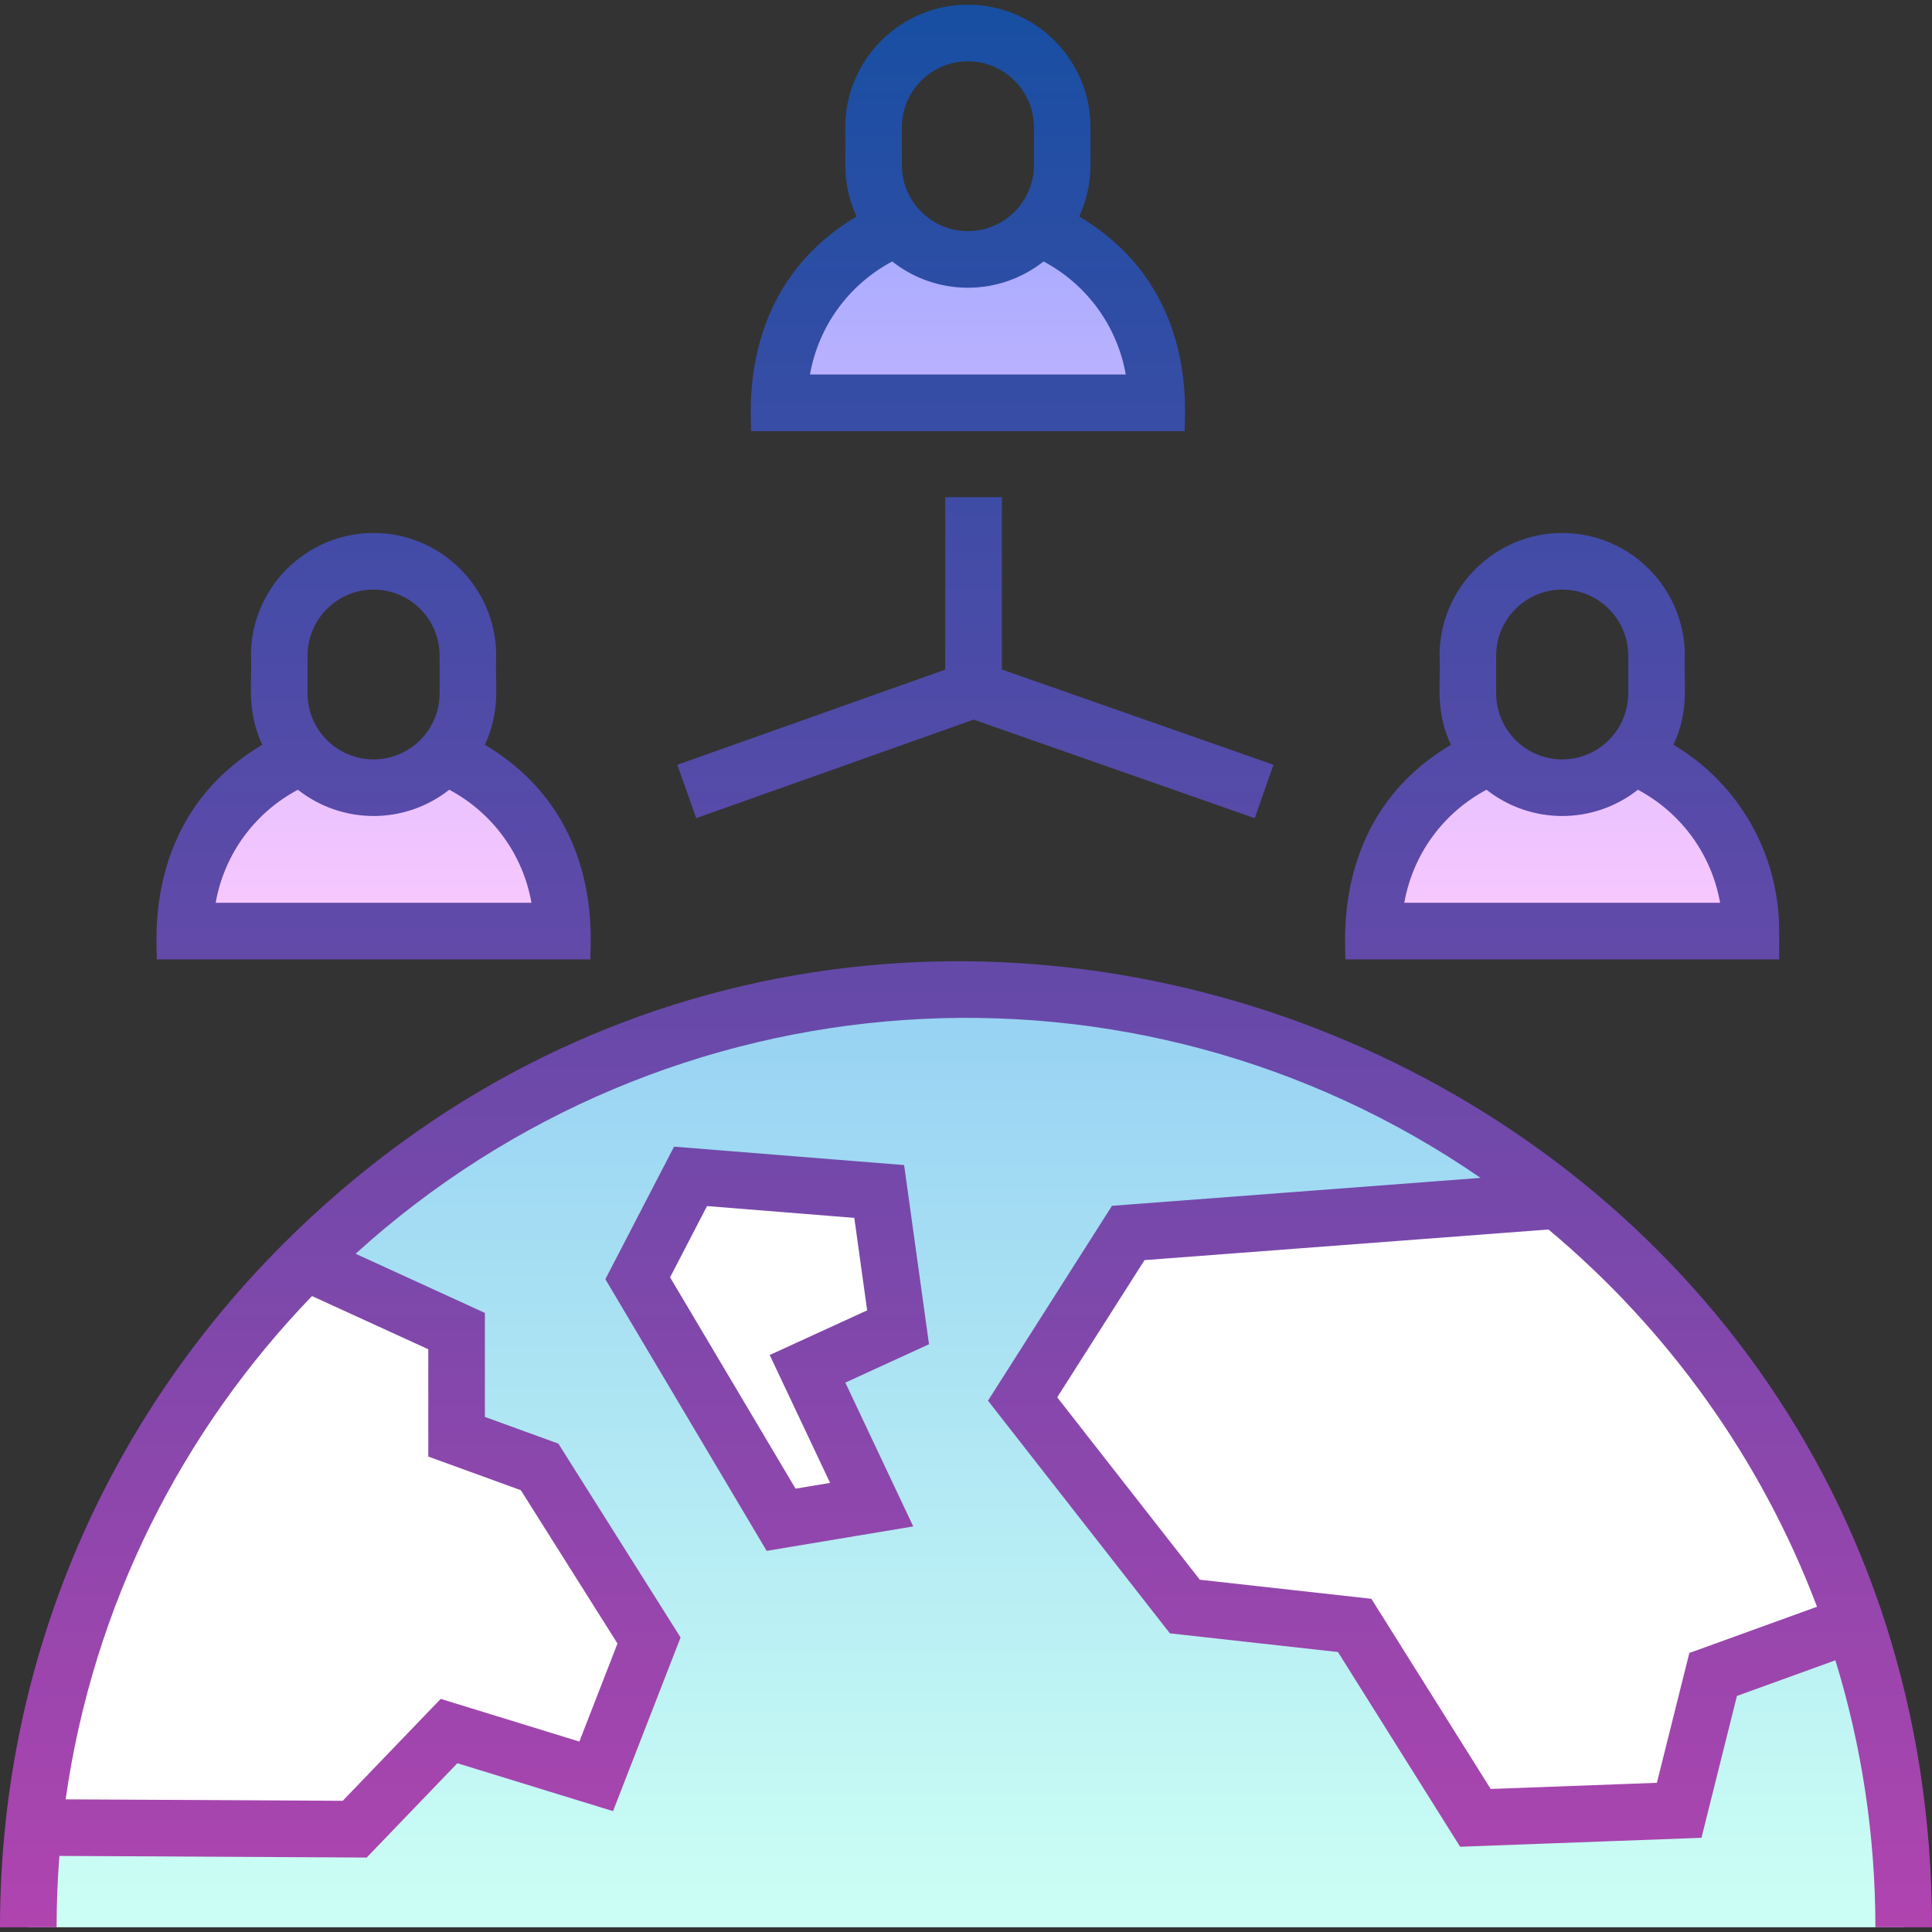
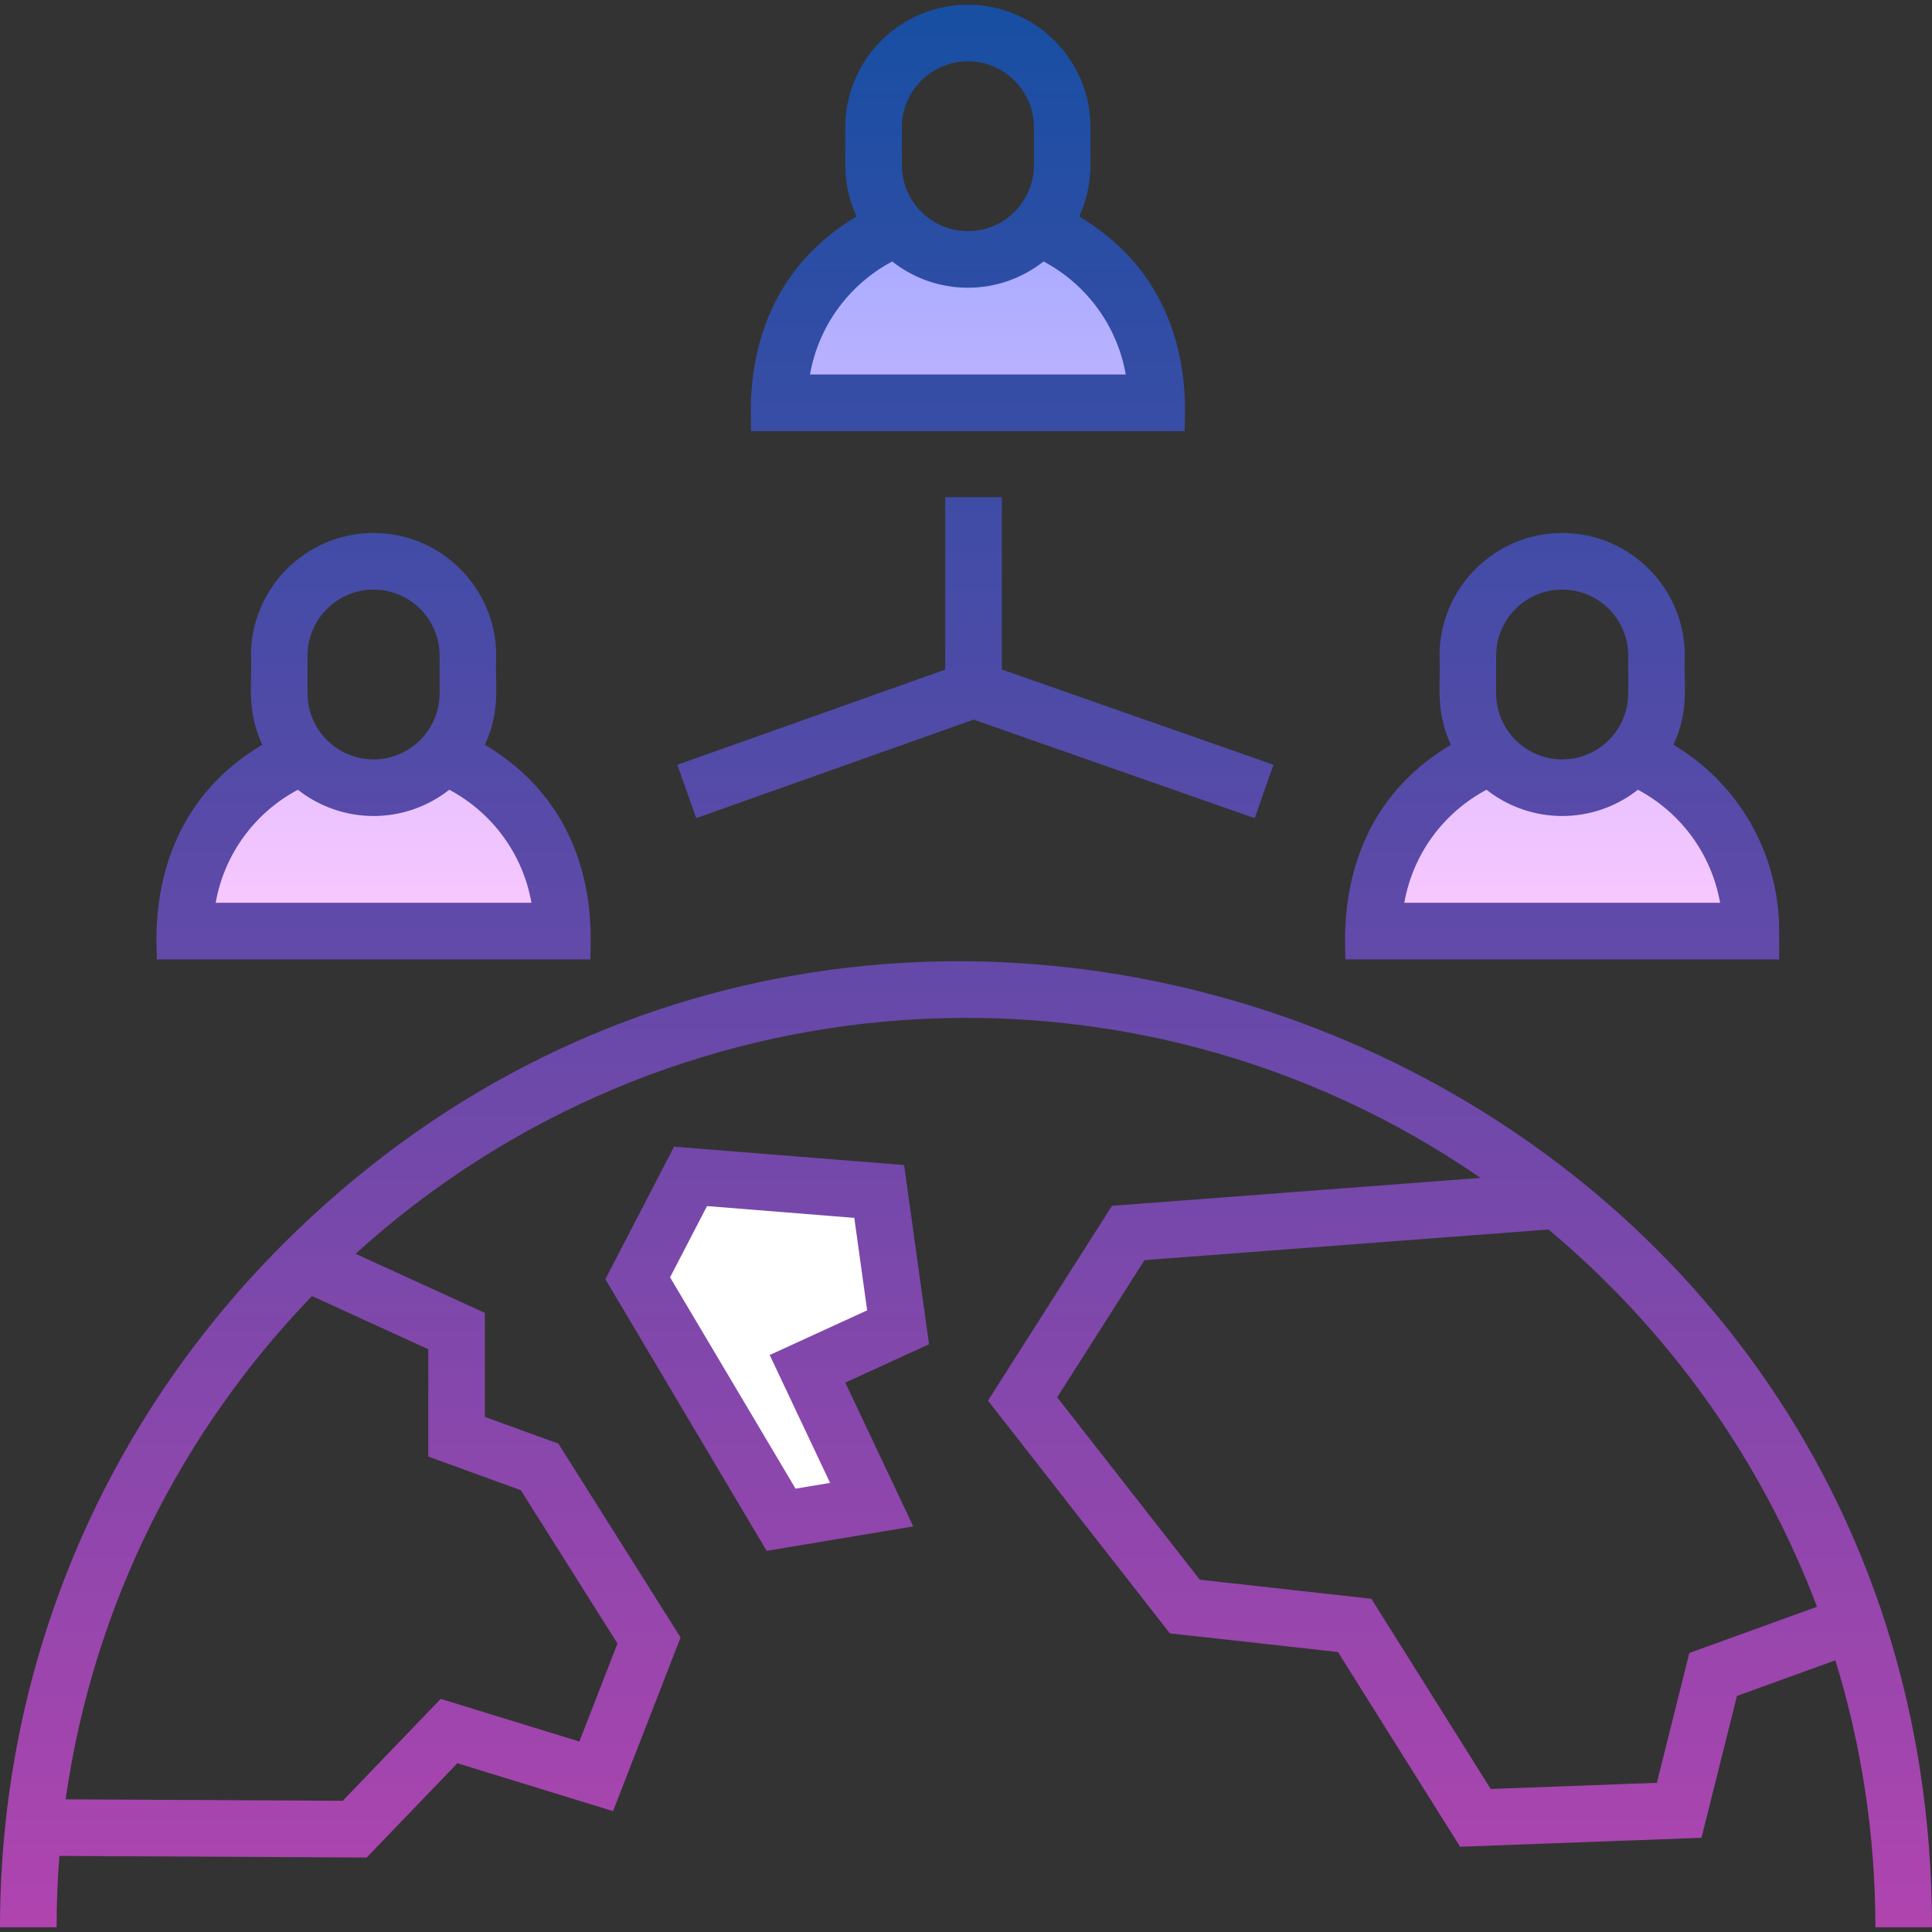
<svg xmlns="http://www.w3.org/2000/svg" id="Capa_1" enable-background="new 0 0 512 512" height="512" viewBox="0 0 512 512" width="512">
  <rect x="0" y="0" width="512" height="512" fill="#333333" stroke="none" />
  <linearGradient id="SVGID_1_" gradientUnits="userSpaceOnUse" x1="256.5" x2="256.5" y1="60.36" y2="246.75">
    <stop offset="0" stop-color="#a8abff" />
    <stop offset="1" stop-color="#fac8ff" />
  </linearGradient>
  <linearGradient id="SVGID_2_" gradientUnits="userSpaceOnUse" x1="256" x2="256" y1="262.25" y2="510.75">
    <stop offset="0" stop-color="#96d1f3" />
    <stop offset="1" stop-color="#ccfff4" />
  </linearGradient>
  <linearGradient id="SVGID_3_" gradientUnits="userSpaceOnUse" x1="256" x2="256" y1="1.25" y2="510.75">
    <stop offset="0" stop-color="#174fa3" />
    <stop offset="1" stop-color="#b044af" />
  </linearGradient>
  <g>
    <g>
      <path d="m464 246.75h-100c0-21.01 12.96-38.99 31.32-46.39h.002c4.579 5.146 11.248 8.39 18.678 8.39s14.099-3.244 18.678-8.39h.002c18.36 7.4 31.32 25.38 31.32 46.39zm-346.32-46.39h-.002c-4.579 5.146-11.248 8.39-18.678 8.39s-14.099-3.244-18.678-8.39h-.002c-18.36 7.4-31.32 25.38-31.32 46.39h100c0-21.01-12.96-38.99-31.32-46.39zm157.5-140h-.002c-4.579 5.146-11.248 8.39-18.678 8.39s-14.099-3.244-18.678-8.39h-.002c-18.36 7.4-31.32 25.38-31.32 46.39h100c0-21.01-12.96-38.99-31.32-46.39z" fill="url(#SVGID_1_)" />
-       <path d="m256 262.25c-137.243 0-248.5 111.257-248.5 248.5h497c0-137.243-111.257-248.5-248.5-248.5z" fill="url(#SVGID_2_)" />
      <g fill="#fff">
        <path d="m169 338.75 14-27 50 4 5 36-24 11 17 36-24 4z" />
-         <path d="m491.18 430.29-37.18 13.46-9 36-54 2-32-51-45-5-43-55 28-44 113.99-8.64c35.61 29.05 63.01 67.78 78.19 112.18z" />
-         <path d="m172 434.75-14 36-39-12-25 26v.12l-85.12-.45c6.15-58.42 32.54-110.8 72.03-150.01l40.09 18.34v28l22 8z" />
      </g>
    </g>
    <path d="m74.98 329.73c-48.351 48.353-74.98 112.64-74.98 181.02h15c0-6.365.253-12.672.74-18.914l81.437.431 24.03-24.991 41.255 12.694 17.897-46.023-32.384-51.368-19.476-7.082v-27.563l-34.263-15.675c82.514-74.85 205.878-83.645 298.126-20.107l-97.674 7.403-32.861 51.639 48.208 61.661 44.537 4.949 32.377 51.601 63.96-2.369 9.398-37.593 26.088-9.445c6.888 22.383 10.605 46.141 10.605 70.752h15c0-229.848-277.738-340.301-437.02-181.02zm38.52 27.836v28.437l24.524 8.918 25.616 40.632-10.103 25.977-36.745-11.306-25.97 27.009-73.427-.388c7.274-51.429 30.834-97.688 65.289-133.374zm334.192 80.491-8.602 34.407-44.04 1.631-31.623-50.399-45.463-5.051-37.792-48.339 23.139-36.361 107.055-8.115c31.603 26.425 56.349 60.78 71.161 99.978zm-208.091-129.303-60.967-4.877-18.21 35.12 42.747 71.995 38.847-6.475-17.996-38.11 22.175-10.164zm-35.622 50.339 16.004 33.89-9.153 1.525-33.253-56.005 9.79-18.88 39.033 3.123 3.404 24.51zm267.521-112.343c0-20.566-10.749-39.116-28.004-49.377 4.362-9.407 2.607-16.465 3.004-23.623 0-17.92-14.579-32.5-32.5-32.5s-32.5 14.58-32.5 32.5c.398 7.168-1.329 14.279 3.004 23.623-32.719 19.457-27.513 54.747-28.004 56.877h115zm-75-73c0-9.649 7.851-17.5 17.5-17.5s17.5 7.851 17.5 17.5v10c0 9.649-7.851 17.5-17.5 17.5s-17.5-7.851-17.5-17.5zm-24.345 65.5c2.258-12.777 10.23-23.795 21.782-29.96 11.7 9.21 28.246 9.352 40.125 0 11.552 6.165 19.524 17.183 21.782 29.96zm-243.659-41.877c4.362-9.407 2.607-16.465 3.004-23.623 0-17.92-14.579-32.5-32.5-32.5s-32.5 14.58-32.5 32.5c.398 7.168-1.329 14.279 3.004 23.623-32.719 19.457-27.513 54.747-28.004 56.877h115c-.509-2.207 4.851-37.339-28.004-56.877zm-46.996-23.623c0-9.649 7.851-17.5 17.5-17.5s17.5 7.851 17.5 17.5v10c0 9.649-7.851 17.5-17.5 17.5s-17.5-7.851-17.5-17.5zm-24.345 65.5c2.258-12.777 10.23-23.795 21.782-29.96 11.7 9.21 28.246 9.352 40.125 0 11.552 6.165 19.524 17.183 21.782 29.96zm228.841-181.877c1.923-4.147 3.004-8.76 3.004-13.623v-10c0-17.92-14.579-32.5-32.5-32.5s-32.5 14.58-32.5 32.5v10c0 4.863 1.081 9.477 3.004 13.623-32.719 19.457-27.513 54.747-28.004 56.877h115c-.509-2.207 4.851-37.339-28.004-56.877zm-46.996-23.623c0-9.649 7.851-17.5 17.5-17.5s17.5 7.851 17.5 17.5v10c0 9.649-7.851 17.5-17.5 17.5s-17.5-7.851-17.5-17.5zm-24.345 65.5c2.258-12.777 10.23-23.795 21.782-29.96 5.53 4.353 12.495 6.96 20.062 6.96s14.533-2.607 20.062-6.96c11.552 6.165 19.524 17.183 21.782 29.96zm-30.144 117.567-5.021-14.135 71.011-25.228v-45.704h15v45.682l71.981 25.24-4.963 14.155-74.502-26.124z" fill="url(#SVGID_3_)" />
  </g>
</svg>